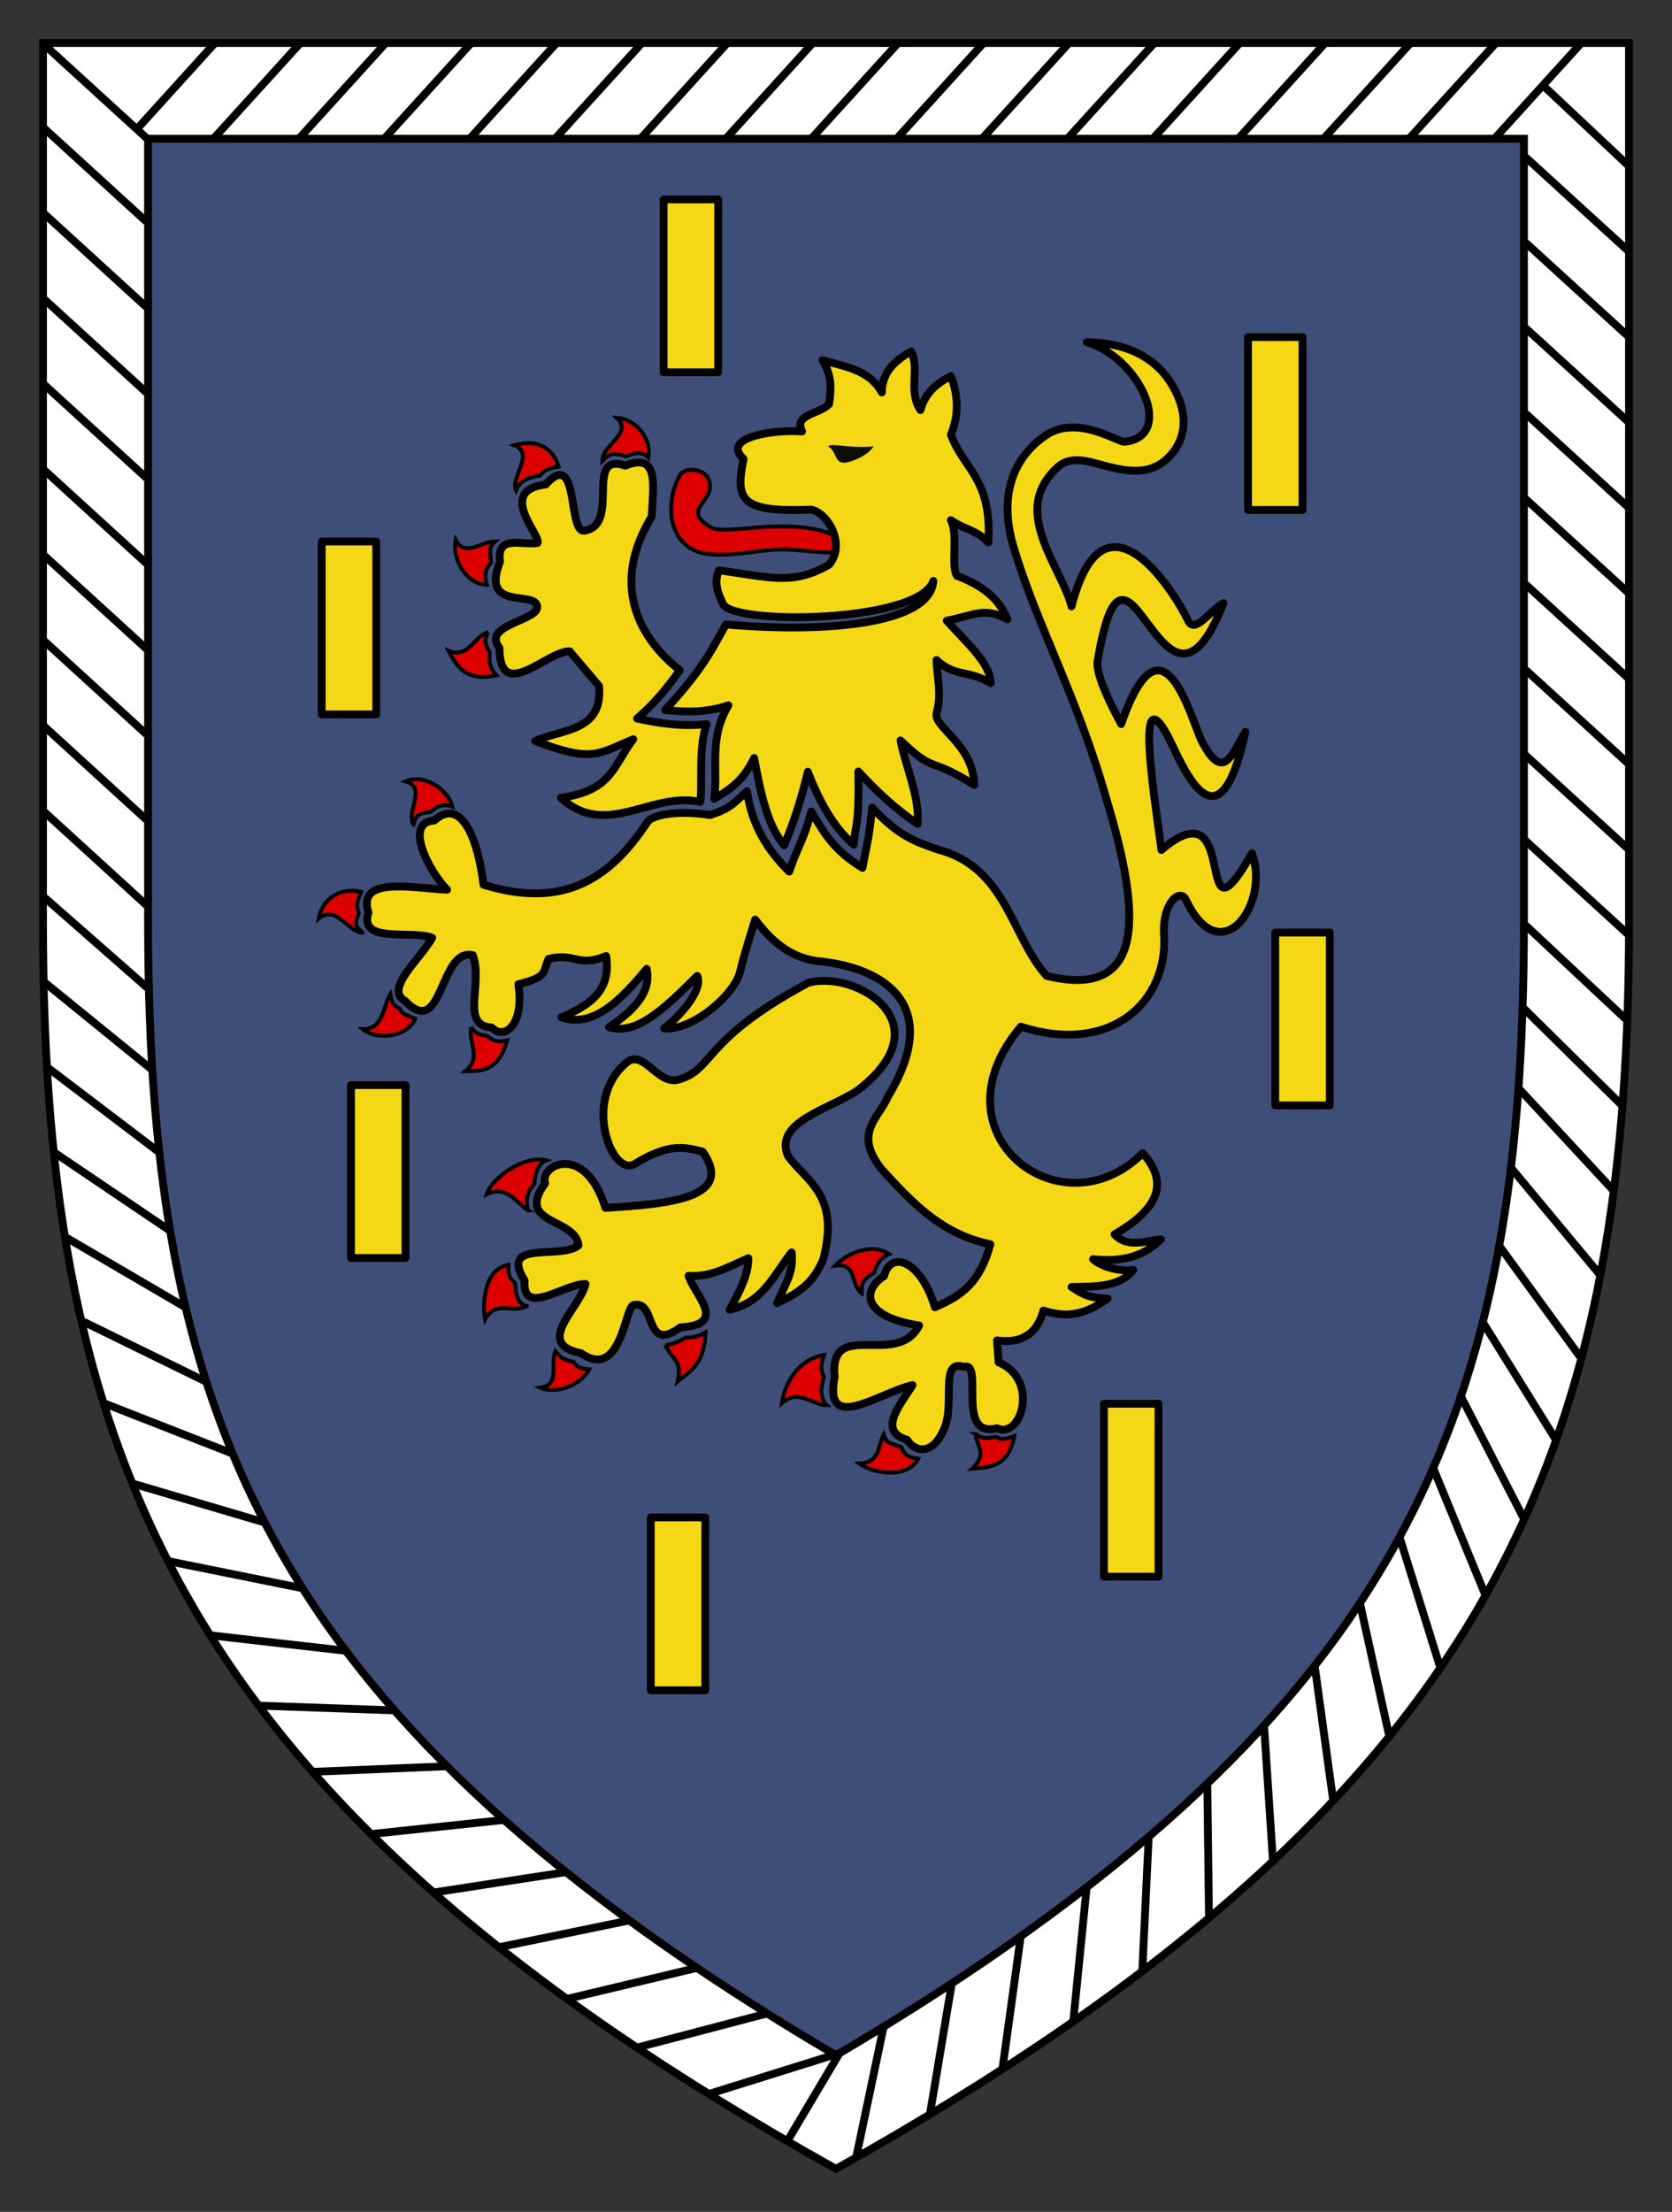
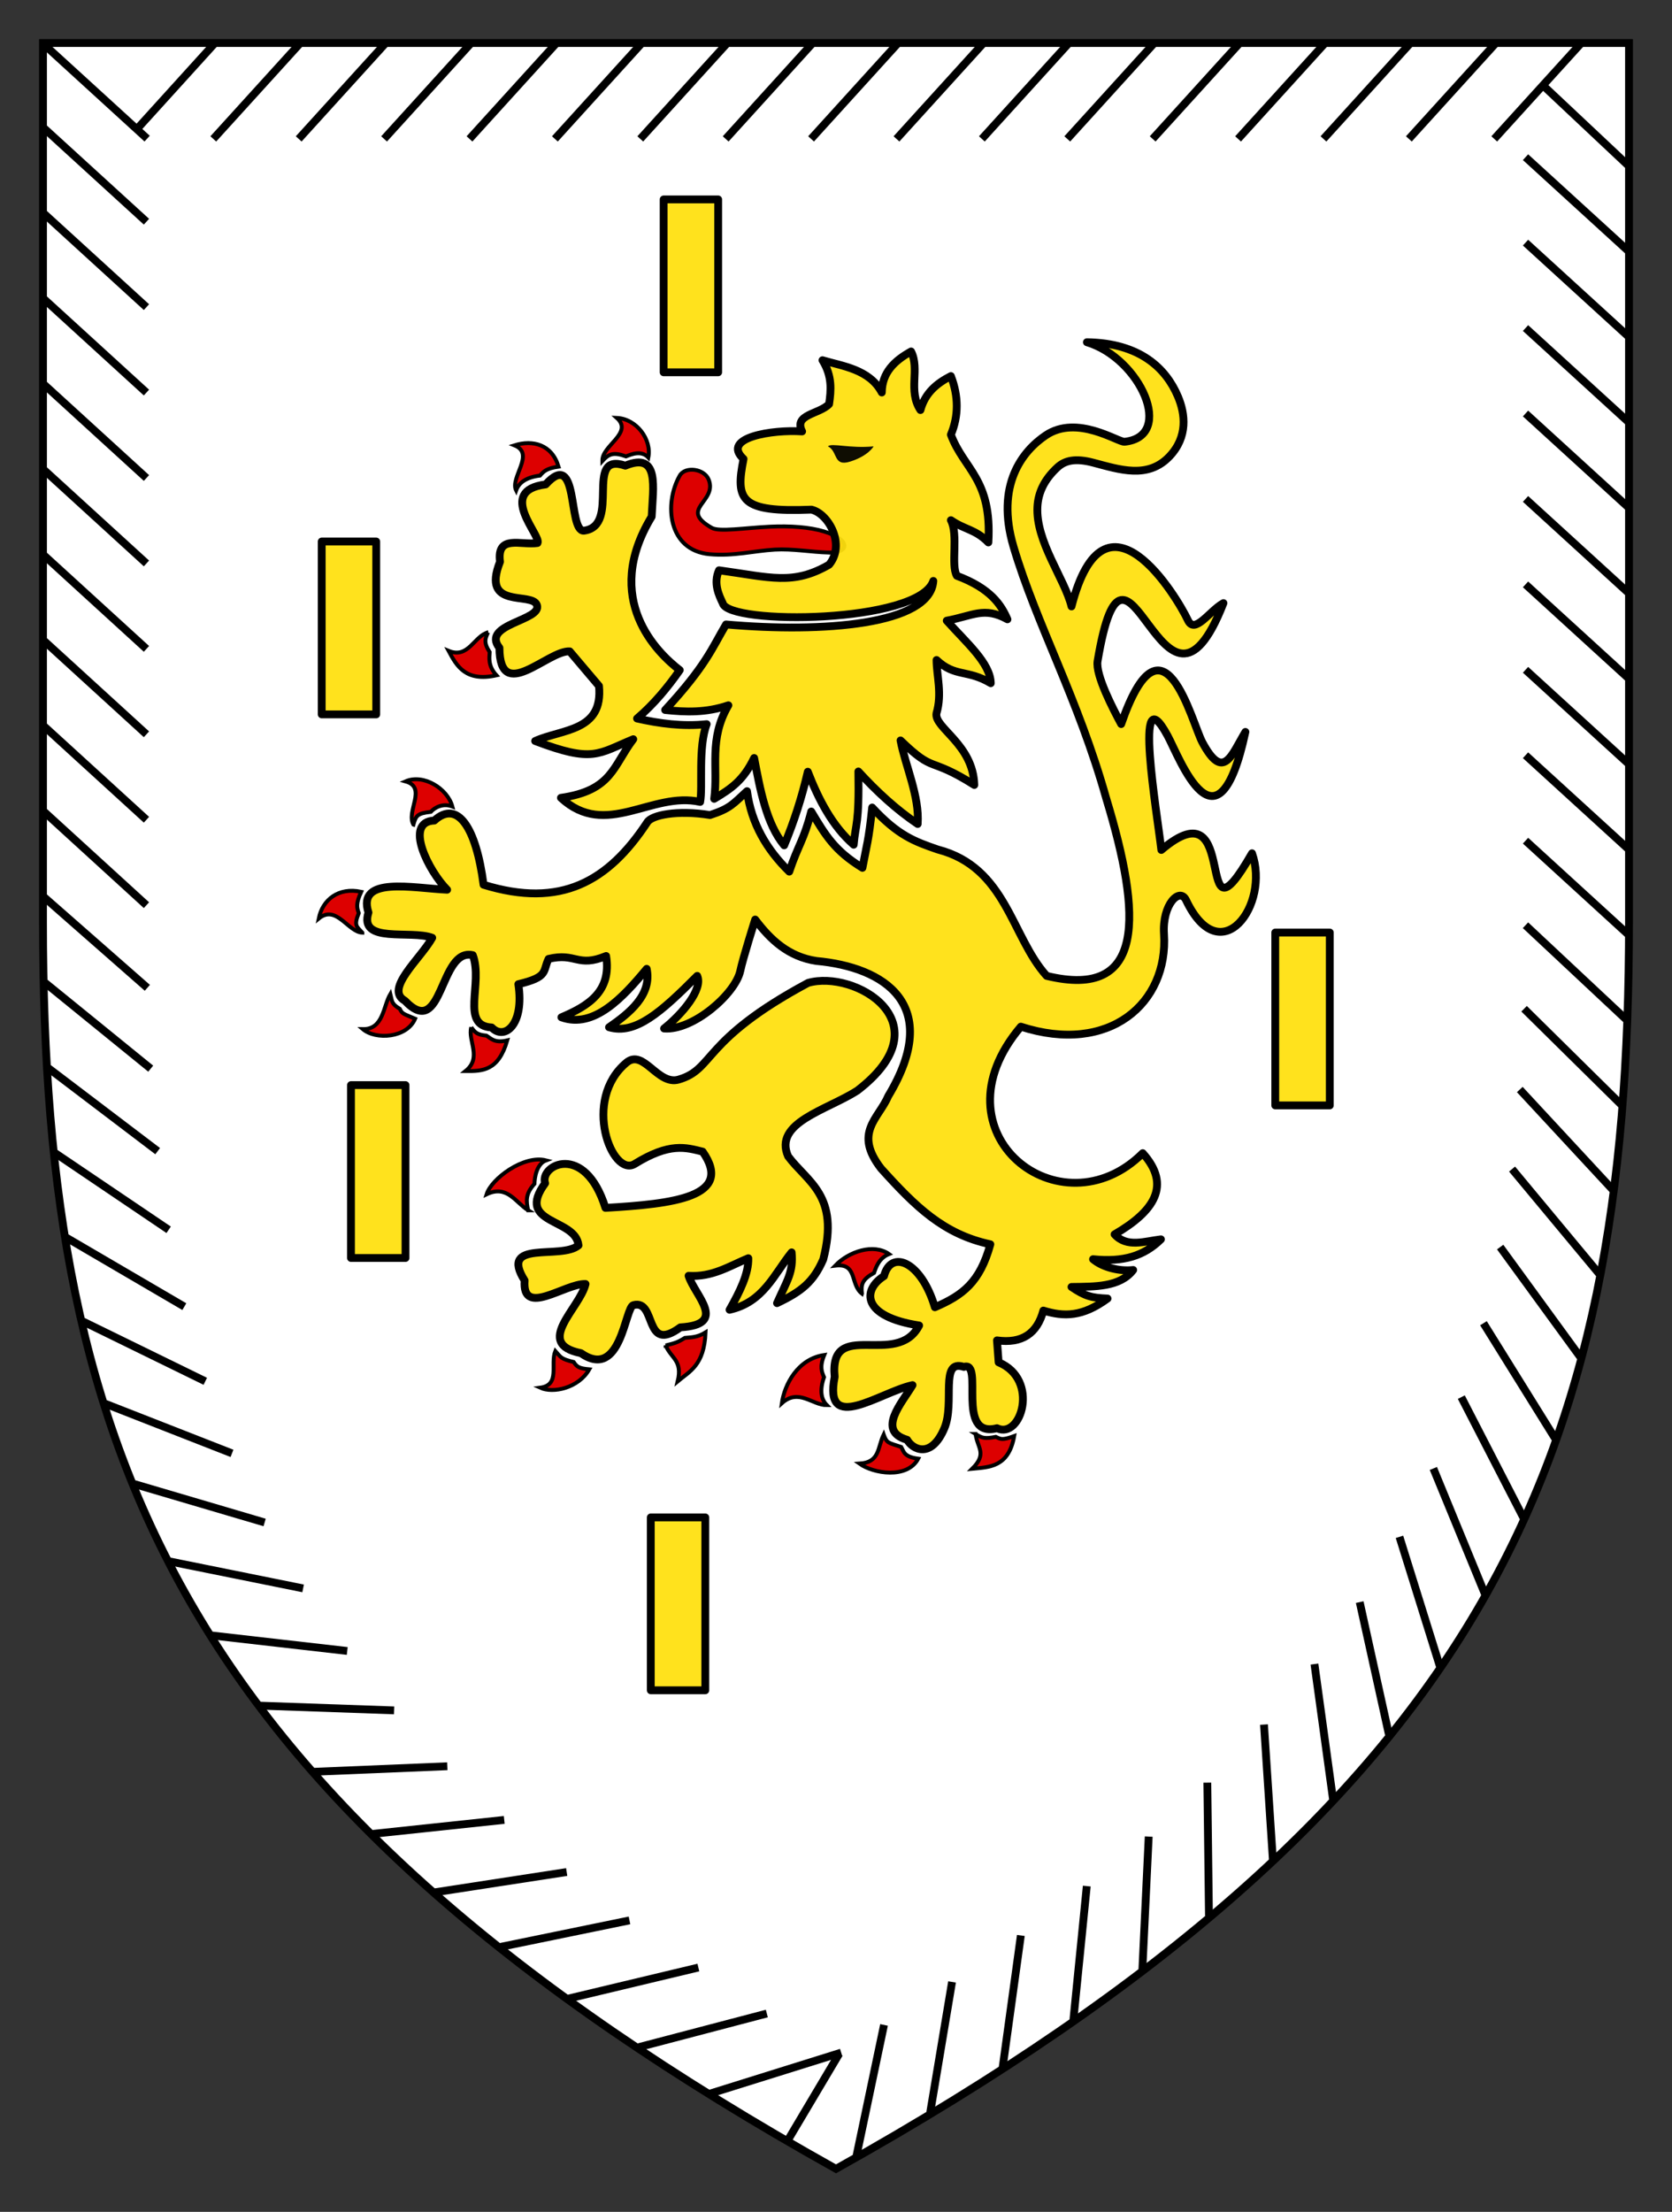
<svg xmlns="http://www.w3.org/2000/svg" version="1.1" width="213.875" height="282.812" id="svg2">
  <rect width="100%" height="100%" fill="#333333" stroke="none" />
  <defs id="defs4" />
  <g id="layer3" style="display:inline">
    <path d="m 5.5,5.5 0,112.375 c 0,34.569 4.492,62.639 19.531,88.156 14.636,24.834 39.734,47.739 81.906,71.281 42.172,-23.542 67.27,-46.447 81.906,-71.281 C 203.883,180.514 208.375,152.444 208.375,117.875 L 208.375,5.5 5.5,5.5 z" id="path2990" style="fill:#ffffff;fill-opacity:1;stroke:#000000" />
-     <path d="m 18.94,17.737 0,99.865 c 0,33.713 4.243,59.049 17.687,82.075 12.322,21.104 33.616,41.521 70.311,63.118 36.695,-21.597 57.989,-42.014 70.311,-63.118 13.444,-23.026 17.687,-48.362 17.687,-82.075 l 0,-99.865 -175.995,0 z" id="path2992" style="fill:#3f4e79;fill-opacity:1;stroke:#000000;stroke-width:1.005" />
    <path d="M 5.754,5.798 18.821,17.726" id="path11974" style="fill:none;stroke:#000000;stroke-width:1px;stroke-linecap:butt;stroke-linejoin:miter;stroke-opacity:1" />
    <path d="M 18.733,28.347 5.667,16.424 M 18.733,39.271 5.667,27.347 M 18.733,50.194 5.667,38.271 M 18.733,61.118 5.667,49.195 M 18.733,72.042 5.667,60.119 M 18.733,82.966 5.667,71.042 M 18.733,93.889 5.667,81.966 M 18.733,104.813 5.667,92.89 M 18.733,115.737 5.667,103.813 M 18.847,126.304 5.667,114.737 M 19.278,136.639 5.758,125.656 M 20.169,147.187 6.176,136.567 m 15.398,20.676 -14.507,-9.798 M 23.578,167.069 8.509,158.261 m 17.751,18.354 -15.648,-7.65 m 19.063,16.864 -16.201,-6.34 m 20.376,15.176 -16.68,-4.917 m 21.604,13.345 -17.043,-3.442 m 22.686,11.444 -17.279,-1.976 m 23.277,9.573 -17.079,-0.602 m 23.88,7.744 -16.985,0.705 m 24.268,6.156 -16.788,1.783 m 24.777,4.881 -16.814,2.586 m 24.847,3.598 -16.46,3.381 m 25.271,2.646 -16.586,3.961 m 25.343,1.921 -16.368,4.296 m 25.88,0.7 -16.707,5.221 m 16.455,-5.073 -6.546,11.017 m 12.277,-14.704 -3.514,16.708 m 12.216,-22.206 -2.793,16.69 m 11.594,-22.632 -2.325,16.86 m 10.758,-23.173 -1.708,17.073 m 9.629,-23.402 -0.807,16.971 m 8.305,-23.867 0.21,17.045 m 7.039,-24.472 1.133,17.235 m 5.321,-24.969 2.369,17.232 m 3.42,-25.155 3.735,16.924 m 1.351,-25.269 5.157,16.52 m -0.821,-25.263 6.575,16.001 m -3,-25.12 7.929,15.394 m -5.097,-24.846 9.163,14.729 m -7.024,-24.466 10.237,14.044 m -8.716,-24.018 11.132,13.382 m -10.142,-23.55 11.852,12.775 m -11.304,-23.104 12.415,12.248 m -12.234,-22.926 12.854,12.028 m -12.85,-22.84 13.054,11.922 m -13.054,-22.846 13.067,11.923 m -13.067,-22.847 13.067,11.923 m -13.067,-22.847 13.067,11.923 m -13.067,-22.847 13.067,11.923 m -13.067,-22.847 13.067,11.923 m -13.067,-22.847 13.067,11.923 m -13.067,-22.847 13.067,11.923 m -13.067,-22.847 13.067,11.923 m -10.895,-21.162 10.895,10.238 M 191.14,17.76 202.127,5.667 M 180.216,17.76 191.203,5.667 M 169.292,17.76 180.279,5.667 M 158.369,17.76 169.356,5.667 M 147.445,17.76 158.432,5.667 M 136.521,17.76 147.508,5.667 M 125.597,17.76 136.585,5.667 M 114.674,17.76 125.661,5.667 M 103.75,17.76 114.737,5.667 M 92.826,17.76 103.813,5.667 M 81.903,17.76 92.89,5.667 M 70.979,17.76 81.966,5.667 M 60.055,17.76 71.042,5.667 M 49.131,17.76 60.119,5.667 M 38.208,17.76 49.195,5.667 M 27.284,17.76 38.271,5.667 M 17.634,16.374 27.347,5.667" id="path2383" style="fill:#ffffff;fill-opacity:1;stroke:#000000;stroke-width:1px;stroke-linecap:butt;stroke-linejoin:miter;stroke-opacity:1" />
  </g>
  <g id="layer5" style="display:inline">
-     <rect width="6.975" height="22.105" x="159.639" y="43.099" id="rect6361" style="fill:#ffe00f;fill-opacity:0.941;fill-rule:nonzero;stroke:#000000;stroke-width:1;stroke-linecap:round;stroke-linejoin:round;stroke-miterlimit:4;stroke-opacity:1;stroke-dasharray:none" />
    <rect width="6.975" height="22.105" x="84.891" y="25.498" id="rect6361-5" style="fill:#ffe00f;fill-opacity:0.941;fill-rule:nonzero;stroke:#000000;stroke-width:1;stroke-linecap:round;stroke-linejoin:round;stroke-miterlimit:4;stroke-opacity:1;stroke-dasharray:none" />
    <rect width="6.975" height="22.105" x="41.151" y="69.238" id="rect6361-4" style="fill:#ffe00f;fill-opacity:0.941;fill-rule:nonzero;stroke:#000000;stroke-width:1;stroke-linecap:round;stroke-linejoin:round;stroke-miterlimit:4;stroke-opacity:1;stroke-dasharray:none" />
    <rect width="6.975" height="22.105" x="44.896" y="138.742" id="rect6361-3" style="fill:#ffe00f;fill-opacity:0.941;fill-rule:nonzero;stroke:#000000;stroke-width:1;stroke-linecap:round;stroke-linejoin:round;stroke-miterlimit:4;stroke-opacity:1;stroke-dasharray:none" />
    <rect width="6.975" height="22.105" x="83.244" y="194.017" id="rect6361-1" style="fill:#ffe00f;fill-opacity:0.941;fill-rule:nonzero;stroke:#000000;stroke-width:1;stroke-linecap:round;stroke-linejoin:round;stroke-miterlimit:4;stroke-opacity:1;stroke-dasharray:none" />
-     <rect width="6.975" height="22.105" x="141.214" y="179.487" id="rect6361-2" style="fill:#ffe00f;fill-opacity:0.941;fill-rule:nonzero;stroke:#000000;stroke-width:1;stroke-linecap:round;stroke-linejoin:round;stroke-miterlimit:4;stroke-opacity:1;stroke-dasharray:none" />
    <rect width="6.975" height="22.105" x="163.126" y="119.234" id="rect6361-33" style="fill:#ffe00f;fill-opacity:0.941;fill-rule:nonzero;stroke:#000000;stroke-width:1;stroke-linecap:round;stroke-linejoin:round;stroke-miterlimit:4;stroke-opacity:1;stroke-dasharray:none" />
  </g>
  <g id="layer6" style="display:inline">
    <path d="m 119.944,108.615 c 8.808,2.273 9.395,11.132 13.94,16.163 12.713,3.083 12.171,-7.698 7.626,-22.667 -3.594,-12.776 -8.939,-22.32 -11.863,-32.2 -2.345,-7.924 1.165,-12.259 4.129,-14.251 4.013,-2.698 9.255,0.911 10.078,0.824 6.494,-0.687 2.009,-10.681 -4.823,-12.728 6.778,0.104 10.114,3.318 11.651,6.952 0.943,2.23 1.275,5.147 -1.074,7.635 -2.775,2.939 -6.377,1.704 -9.771,0.813 -2.286,-0.6 -3.606,-0.289 -4.568,0.597 -1.727,1.591 -2.467,3.27 -2.565,5.023 -0.25,4.457 3.492,9.221 4.358,12.761 4.285,-16.673 13.555,-1.083 14.882,1.748 0.891,1.901 2.761,-1.185 4.555,-2.171 -7.781,19.998 -12.335,-15.017 -16.1,7.414 -0.297,1.772 2.013,6.183 3.019,8.05 5.358,-15.483 8.998,-0.249 10.38,2.33 2.712,5.061 3.721,1.635 5.508,-1.324 -3.569,16.589 -8.397,3.348 -9.957,0.477 -4.423,-8.145 -1.332,9.938 -0.794,14.617 10.404,-8.846 3.828,13.951 11.598,0.424 2.339,6.549 -4.004,15.301 -8.439,5.988 -0.803,-1.686 -3.067,0.531 -2.82,4.334 0.573,8.831 -6.974,15.508 -18.313,11.846 -11.594,13.655 5.128,26.594 15.591,16.175 3.708,4.129 1.452,7.446 -3.601,10.38 1.57,1.74 3.83,0.889 5.932,0.636 -2.165,2.125 -4.764,2.939 -8.686,2.542 1.293,1.1 3.508,1.573 5.137,1.377 -1.687,2.213 -4.915,2.127 -7.891,2.171 1.756,1.19 2.563,1.394 4.608,1.483 -3.196,2.348 -5.563,2.35 -8.209,1.536 -0.788,2.95 -2.743,4.253 -5.932,3.813 l 0.212,2.807 c 5.272,2.187 2.89,9.895 -0.212,8.421 -5.376,1.373 -1.589,-8.703 -4.237,-7.838 -3.139,-1.051 -1.116,4.597 -2.489,7.838 -1.687,3.983 -4.082,2.712 -4.766,1.483 -3.945,-1.14 -0.672,-4.696 0.688,-6.991 -4.175,0.911 -11.426,6.368 -9.957,-1.059 -0.749,-7.63 7.959,-1.045 10.804,-6.567 -7.342,-1.128 -7.302,-4.531 -4.491,-6.318 0.876,-3.434 4.75,-1.918 6.503,3.987 3.565,-1.538 5.756,-3.177 7.097,-8.05 -5.996,-1.284 -9.582,-4.815 -13.982,-9.692 -3.555,-4.594 -0.307,-6.366 0.924,-9.261 7.057,-11.705 -0.534,-16.493 -9.186,-17.273 -3.554,-0.53 -5.87,-2.684 -7.838,-5.296 0,0 -1.553,4.896 -1.907,6.567 -0.619,2.921 -6.048,7.669 -9.745,7.362 2.338,-1.86 4.99,-5.021 4.237,-6.726 -4.682,4.705 -7.932,7.549 -11.281,6.567 2.566,-1.774 5.519,-4.113 4.819,-7.467 -3.036,3.658 -6.758,7.699 -10.91,6.196 3.465,-1.47 6.433,-3.304 5.72,-7.838 -3.686,1.523 -3.848,-0.475 -7.362,0.371 -0.783,1.61 0.045,2.3 -3.866,3.231 0.799,5.25 -1.814,7.219 -3.41,5.537 -4.058,-0.219 -1.065,-5.635 -2.415,-9.245 -4.321,-1.014 -3.758,11 -8.686,5.826 -2.667,-1.489 2.014,-5.372 3.495,-8.05 -2.769,-1.04 -9.421,0.802 -8.156,-3.231 -1.524,-4.691 5.687,-3.112 10.062,-2.913 -2.298,-2.304 -5.619,-8.682 -1.642,-8.844 2.966,-2.687 5.34,0.828 6.302,8.209 9.885,3.046 15.938,-0.397 20.947,-7.999 0.551,-0.909 3.827,-1.589 8.024,-0.915 2.638,-0.857 2.981,-1.467 4.731,-3.053 0.559,4.158 2.528,7.475 5.402,10.287 1.14,-3.405 1.88,-4.037 2.811,-7.685 1.812,3.018 2.961,4.997 6.55,7.199 0.526,-2.836 0.803,-3.429 1.243,-7.708 3.311,3.574 5.386,4.327 8.378,5.361 z" id="path6417" style="fill:#ffe00f;fill-opacity:0.941;stroke:#000000;stroke-width:1px;stroke-linecap:butt;stroke-linejoin:round;stroke-opacity:1" />
    <path d="m 106.027,70.653 c -2.302,-0.071 -4.645,-0.507 -6.909,-0.378 -2.674,0.153 -5.288,0.866 -8.344,0.589 -5.337,-0.484 -5.858,-6.471 -3.827,-10.047 0.701,-1.235 3.149,-0.894 3.705,0.505 1.15,2.893 -3.909,3.714 0.384,6.165 0.967,0.552 4.177,0.013 7.504,-0.147 2.487,-0.12 5.016,0.054 6.851,0.61 3.568,1.081 3.207,2.781 0.636,2.702 z" id="path4357" style="fill:#dd0000;fill-opacity:1;stroke:#000000;stroke-width:0.5;stroke-linecap:butt;stroke-linejoin:miter;stroke-miterlimit:4;stroke-opacity:1;stroke-dasharray:none" />
    <path d="m 103.808,65.161 c -9.076,0.364 -9.766,-1.162 -8.697,-6.481 -2.948,-2.746 3.751,-3.78 7.491,-3.518 -1.125,-2.199 2.193,-2.178 3.453,-3.498 0.255,-1.771 0.422,-3.558 -0.847,-5.606 2.529,0.758 6.012,1.143 7.588,4.125 0.027,-2.562 1.634,-4.07 3.745,-5.243 1.148,2.262 -0.424,5.025 1.198,7.49 0.598,-2.206 2.106,-3.427 3.895,-4.344 0.999,2.596 0.999,5.093 0,7.49 1.666,4.478 5.276,5.638 4.793,13.781 -1.691,-1.714 -2.991,-1.595 -4.793,-2.846 0.985,1.851 -0.036,5.763 0.763,7.109 4.341,1.625 5.681,3.736 6.471,5.565 -2.992,-1.665 -4.465,-0.425 -7.764,0.174 2.542,2.847 5.575,5.424 5.632,7.995 -3,-1.792 -4.571,-0.738 -6.936,-2.967 0.007,2.009 0.737,4.302 -0.008,6.812 -0.348,1.858 4.688,3.935 4.837,9.166 -5.972,-3.76 -4.965,-1.37 -9.437,-5.692 0.616,3.251 2.451,7.156 2.194,10.681 -2.702,-1.809 -5.281,-4.188 -7.587,-6.711 0.121,6.814 -0.365,6.641 -0.599,9.362 -2.723,-2.352 -4.504,-5.815 -5.869,-9.331 -0.796,3.419 -1.783,6.429 -3.022,9.411 -2.283,-2.745 -3.089,-7.192 -3.842,-11.165 -1.374,2.857 -2.9,3.891 -5.11,5.216 0.528,-3.971 -0.729,-7.608 1.814,-11.956 -2.869,0.977 -5.499,0.878 -8.089,0.599 5.249,-5.685 5.994,-7.906 7.789,-10.935 12.379,1.093 26.139,0.06 26.515,-5.565 -1.824,5.453 -26.265,5.672 -26.938,2.843 -0.466,-0.979 -1.238,-2.533 -0.476,-4.205 6.63,0.916 9.467,1.941 14.081,-0.713 2.136,-2.554 -0.059,-6.526 -2.247,-7.04 z" id="path3795" style="fill:#ffe00f;fill-opacity:0.941;stroke:#000000;stroke-width:1px;stroke-linecap:butt;stroke-linejoin:round;stroke-opacity:1" />
    <path d="m 111.747,57.072 c -3.035,0.3 -5.387,-0.479 -5.842,0 1.3,0.636 0.643,2.641 2.846,1.947 2.356,-0.742 2.996,-1.947 2.996,-1.947 z" id="path3007" style="fill:#000000;fill-opacity:0.941;stroke:none" />
    <path d="m 89.561,102.535 c -6.209,-1.398 -12.053,4.806 -17.809,-0.524 6.556,-0.939 6.641,-4.054 9.252,-7.495 -4.539,1.866 -5.117,3.056 -12.548,0.23 3.463,-1.557 8.733,-1.191 8.164,-7.04 L 72.875,83.286 c -2.821,-0.15 -8.945,6.769 -8.988,-0.449 -2.411,-3.059 5.492,-3.483 4.793,-5.468 -0.581,-1.762 -7.19,0.654 -4.719,-5.542 -0.449,-3.522 2.671,-2.07 4.793,-2.397 0.566,-0.903 -5.36,-6.691 1.049,-7.49 4.302,-4.725 2.801,5.954 4.868,5.917 4.876,-0.602 -0.085,-10.172 5.318,-8.314 4.432,-1.825 3.535,2.787 3.37,6.516 -6.418,10.564 0.748,17.427 3.595,19.623 -1.573,2.249 -3.329,4.361 -5.465,6.187 2.845,0.643 5.85,1.053 8.907,0.725 -1.129,2.943 -0.479,8.137 -0.837,9.939 z" id="path3777" style="fill:#ffe00f;fill-opacity:0.941;stroke:#000000;stroke-width:1px;stroke-linecap:butt;stroke-linejoin:round;stroke-opacity:1" />
    <path d="m 103.358,125.678 c -13.686,7.348 -11.923,11.023 -16.552,12.358 -2.691,0.776 -4.487,-3.984 -6.666,-2.172 -5.753,4.785 -1.824,14.727 1.049,12.957 4.482,-2.771 6.535,-2.101 8.688,-1.573 4.055,5.803 -3.734,6.685 -12.433,7.19 -2.652,-8.471 -8.483,-5.465 -7.714,-3.146 -3.892,5.316 3.932,4.409 4.269,7.939 -2.221,1.882 -10.224,-0.799 -6.891,4.494 -0.359,4.776 5.156,0.358 7.789,0.449 -0.711,3.088 -6.652,7.629 -0.599,8.838 5.19,3.604 5.637,-5.969 6.741,-6.142 2.993,-0.765 1.275,6.315 5.992,2.846 6.163,-0.367 1.856,-4.03 1.049,-6.591 3.068,0.19 5.228,-1.255 7.64,-2.247 0.055,1.941 -1.055,4.231 -2.397,6.591 4.335,-0.969 5.691,-4.544 7.939,-7.34 0.234,2.546 -0.55,3.521 -1.869,6.491 3.17,-1.502 4.659,-2.721 5.913,-5.592 2.124,-8.222 -2.001,-9.84 -4.494,-13.182 -1.899,-4.303 4.929,-5.892 8.838,-8.389 11.384,-8.705 -0.346,-15.51 -6.291,-13.781 z" id="path3779" style="fill:#ffe00f;fill-opacity:0.941;stroke:#000000;stroke-width:1px;stroke-linecap:butt;stroke-linejoin:round;stroke-opacity:1" />
    <path d="m 66.02,62.713 c 0.35,-1.015 1.309,-1.693 3.052,-1.904 0.481,-0.547 0.841,-0.923 2.374,-1.146 -0.852,-2.844 -3.292,-3.457 -5.638,-2.723 2.698,1.081 -0.613,4.136 0.212,5.773 z" id="path4359" style="fill:#dd0000;fill-opacity:1;stroke:#000000;stroke-width:0.5;stroke-linecap:butt;stroke-linejoin:miter;stroke-miterlimit:4;stroke-opacity:1;stroke-dasharray:none" />
    <path d="m 77.059,58.936 c 0.798,-0.877 1.365,-1.175 3.018,-0.58 0.675,-0.273 1.969,-0.815 2.853,0.143 0.462,-2.315 -1.52,-4.952 -4.033,-5.066 2.167,1.938 -1.956,3.552 -1.838,5.503 z" id="path4359-1" style="fill:#dd0000;fill-opacity:1;stroke:#000000;stroke-width:0.5;stroke-linecap:butt;stroke-linejoin:miter;stroke-miterlimit:4;stroke-opacity:1;stroke-dasharray:none;display:inline" />
-     <path d="m 63.348,69.239 c -0.854,0.823 -0.705,0.947 -0.527,2.694 -0.427,0.59 -1.062,1.072 -0.542,2.861 -2.962,-0.204 -4.446,-3.618 -4.004,-5.774 1.227,2.344 3.241,0.161 5.073,0.219 z" id="path4359-7" style="fill:#dd0000;fill-opacity:1;stroke:#000000;stroke-width:0.5;stroke-linecap:butt;stroke-linejoin:miter;stroke-miterlimit:4;stroke-opacity:1;stroke-dasharray:none;display:inline" />
    <path d="m 62.43,80.858 c -0.372,0.783 -0.587,1.309 0.206,2.52 -0.032,0.727 -0.241,1.749 0.87,2.969 -3.962,0.877 -5.087,-1.192 -6.128,-3.131 2.549,1.058 3.275,-1.912 5.053,-2.358 z" id="path4359-4" style="fill:#dd0000;fill-opacity:1;stroke:#000000;stroke-width:0.5;stroke-linecap:butt;stroke-linejoin:miter;stroke-miterlimit:4;stroke-opacity:1;stroke-dasharray:none;display:inline" />
    <path d="m 46.347,119.248 c -0.721,-0.795 -1.109,-0.871 -0.456,-2.501 -0.248,-0.684 -0.384,-1.224 0.311,-2.72 -2.904,-0.62 -4.947,1.009 -5.431,3.419 2.245,-1.846 3.744,1.739 5.576,1.803 z" id="path4359-0" style="fill:#dd0000;fill-opacity:1;stroke:#000000;stroke-width:0.5;stroke-linecap:butt;stroke-linejoin:miter;stroke-miterlimit:4;stroke-opacity:1;stroke-dasharray:none;display:inline" />
    <path d="m 52.882,105.432 c 0.329,-1.14 0.481,-1.432 2.226,-1.629 0.485,-0.543 1.539,-1.15 2.755,-0.681 -0.608,-2.281 -3.684,-4.222 -5.989,-3.214 2.8,0.781 0.039,3.826 1.007,5.524 z" id="path4359-1-9" style="fill:#dd0000;fill-opacity:1;stroke:#000000;stroke-width:0.5;stroke-linecap:butt;stroke-linejoin:miter;stroke-miterlimit:4;stroke-opacity:1;stroke-dasharray:none;display:inline" />
    <path d="m 49.934,127.092 c 0.237,0.92 0.08,1.224 1.211,1.907 0.312,0.658 0.475,0.628 1.957,1.256 -1.041,2.462 -5.019,2.754 -6.697,1.33 2.645,0.051 2.598,-2.914 3.529,-4.493 z" id="path4359-7-4" style="fill:#dd0000;fill-opacity:1;stroke:#000000;stroke-width:0.5;stroke-linecap:butt;stroke-linejoin:miter;stroke-miterlimit:4;stroke-opacity:1;stroke-dasharray:none;display:inline" />
    <path d="m 60.28,131.348 c 0.508,0.703 0.791,0.957 1.934,1.068 0.622,0.378 1.068,0.997 2.671,0.61 -1.135,3.896 -3.14,3.942 -5.341,3.923 2.153,-1.727 0.272,-3.828 0.736,-5.602 z" id="path4359-4-8" style="fill:#dd0000;fill-opacity:1;stroke:#000000;stroke-width:0.5;stroke-linecap:butt;stroke-linejoin:miter;stroke-miterlimit:4;stroke-opacity:1;stroke-dasharray:none;display:inline" />
-     <path d="m 67.388,166.995 c -0.958,-0.221 -1.502,-1.15 -1.476,-2.906 -0.477,-0.55 -0.977,-0.72 -0.865,-2.365 -2.933,0.462 -3.408,4.529 -2.996,6.952 1.434,-2.528 3.394,-0.674 5.337,-1.68 z" id="path4359-8" style="fill:#dd0000;fill-opacity:1;stroke:#000000;stroke-width:0.5;stroke-linecap:butt;stroke-linejoin:miter;stroke-miterlimit:4;stroke-opacity:1;stroke-dasharray:none;display:inline" />
    <path d="m 67.556,154.75 c -0.251,-1.159 -0.374,-2.086 0.81,-3.384 0.007,-0.728 0.259,-2.552 1.483,-3 -2.867,-0.733 -6.995,2.353 -7.605,4.335 2.621,-1.257 3.69,1.035 5.312,2.049 z" id="path4359-1-2" style="fill:#dd0000;fill-opacity:1;stroke:#000000;stroke-width:0.5;stroke-linecap:butt;stroke-linejoin:miter;stroke-miterlimit:4;stroke-opacity:1;stroke-dasharray:none;display:inline" />
    <path d="m 71.033,172.74 c 0.745,0.822 0.65,0.986 2.353,1.415 0.408,0.603 0.657,0.809 1.992,0.93 -1.379,2.406 -4.629,3.111 -6.282,2.348 2.622,-0.353 1.257,-2.991 1.937,-4.693 z" id="path4359-7-45" style="fill:#dd0000;fill-opacity:1;stroke:#000000;stroke-width:0.5;stroke-linecap:butt;stroke-linejoin:miter;stroke-miterlimit:4;stroke-opacity:1;stroke-dasharray:none;display:inline" />
    <path d="m 85.147,172.03 c 0.906,-0.24 1.422,-0.297 2.457,-0.968 0.724,-0.081 1.539,-0.014 2.647,-0.701 -0.175,4.222 -2.032,4.972 -3.564,6.258 0.65,-2.683 -0.823,-2.902 -1.54,-4.589 z" id="path4359-4-5" style="fill:#dd0000;fill-opacity:1;stroke:#000000;stroke-width:0.5;stroke-linecap:butt;stroke-linejoin:miter;stroke-miterlimit:4;stroke-opacity:1;stroke-dasharray:none;display:inline" />
    <path d="m 105.772,179.667 c -0.757,-0.761 -0.945,-1.92 -0.367,-3.579 -0.28,-0.672 -0.595,-1.311 0.03,-2.837 -3.424,0.504 -5.091,3.806 -5.427,6.164 2.158,-1.947 3.931,0.273 5.764,0.252 z" id="path4359-17" style="fill:#dd0000;fill-opacity:1;stroke:#000000;stroke-width:0.5;stroke-linecap:butt;stroke-linejoin:miter;stroke-miterlimit:4;stroke-opacity:1;stroke-dasharray:none;display:inline" />
    <path d="m 110.255,165.406 c -0.135,-1.179 0.015,-1.801 1.55,-2.653 0.239,-0.688 0.61,-1.886 1.914,-2.407 -1.962,-1.386 -5.142,-0.339 -6.882,1.478 2.885,-0.355 1.872,2.388 3.418,3.583 z" id="path4359-1-1" style="fill:#dd0000;fill-opacity:1;stroke:#000000;stroke-width:0.5;stroke-linecap:butt;stroke-linejoin:miter;stroke-miterlimit:4;stroke-opacity:1;stroke-dasharray:none;display:inline" />
    <path d="m 113.036,183.426 c 0.401,1.116 0.575,1.032 2.242,1.584 0.363,0.631 0.329,1.245 2.174,1.503 -1.4,2.618 -5.733,1.913 -7.518,0.626 2.641,-0.159 2.299,-2.066 3.102,-3.714 z" id="path4359-7-1" style="fill:#dd0000;fill-opacity:1;stroke:#000000;stroke-width:0.5;stroke-linecap:butt;stroke-linejoin:miter;stroke-miterlimit:4;stroke-opacity:1;stroke-dasharray:none;display:inline" />
    <path d="m 124.791,183.354 c 0.842,0.532 1.171,0.633 2.593,0.365 0.659,0.309 0.794,0.455 2.347,-0.102 -0.711,3.996 -3.185,3.966 -5.375,4.184 1.955,-1.948 0.667,-2.629 0.436,-4.447 z" id="path4359-4-52" style="fill:#dd0000;fill-opacity:1;stroke:#000000;stroke-width:0.5;stroke-linecap:butt;stroke-linejoin:miter;stroke-miterlimit:4;stroke-opacity:1;stroke-dasharray:none;display:inline" />
  </g>
</svg>